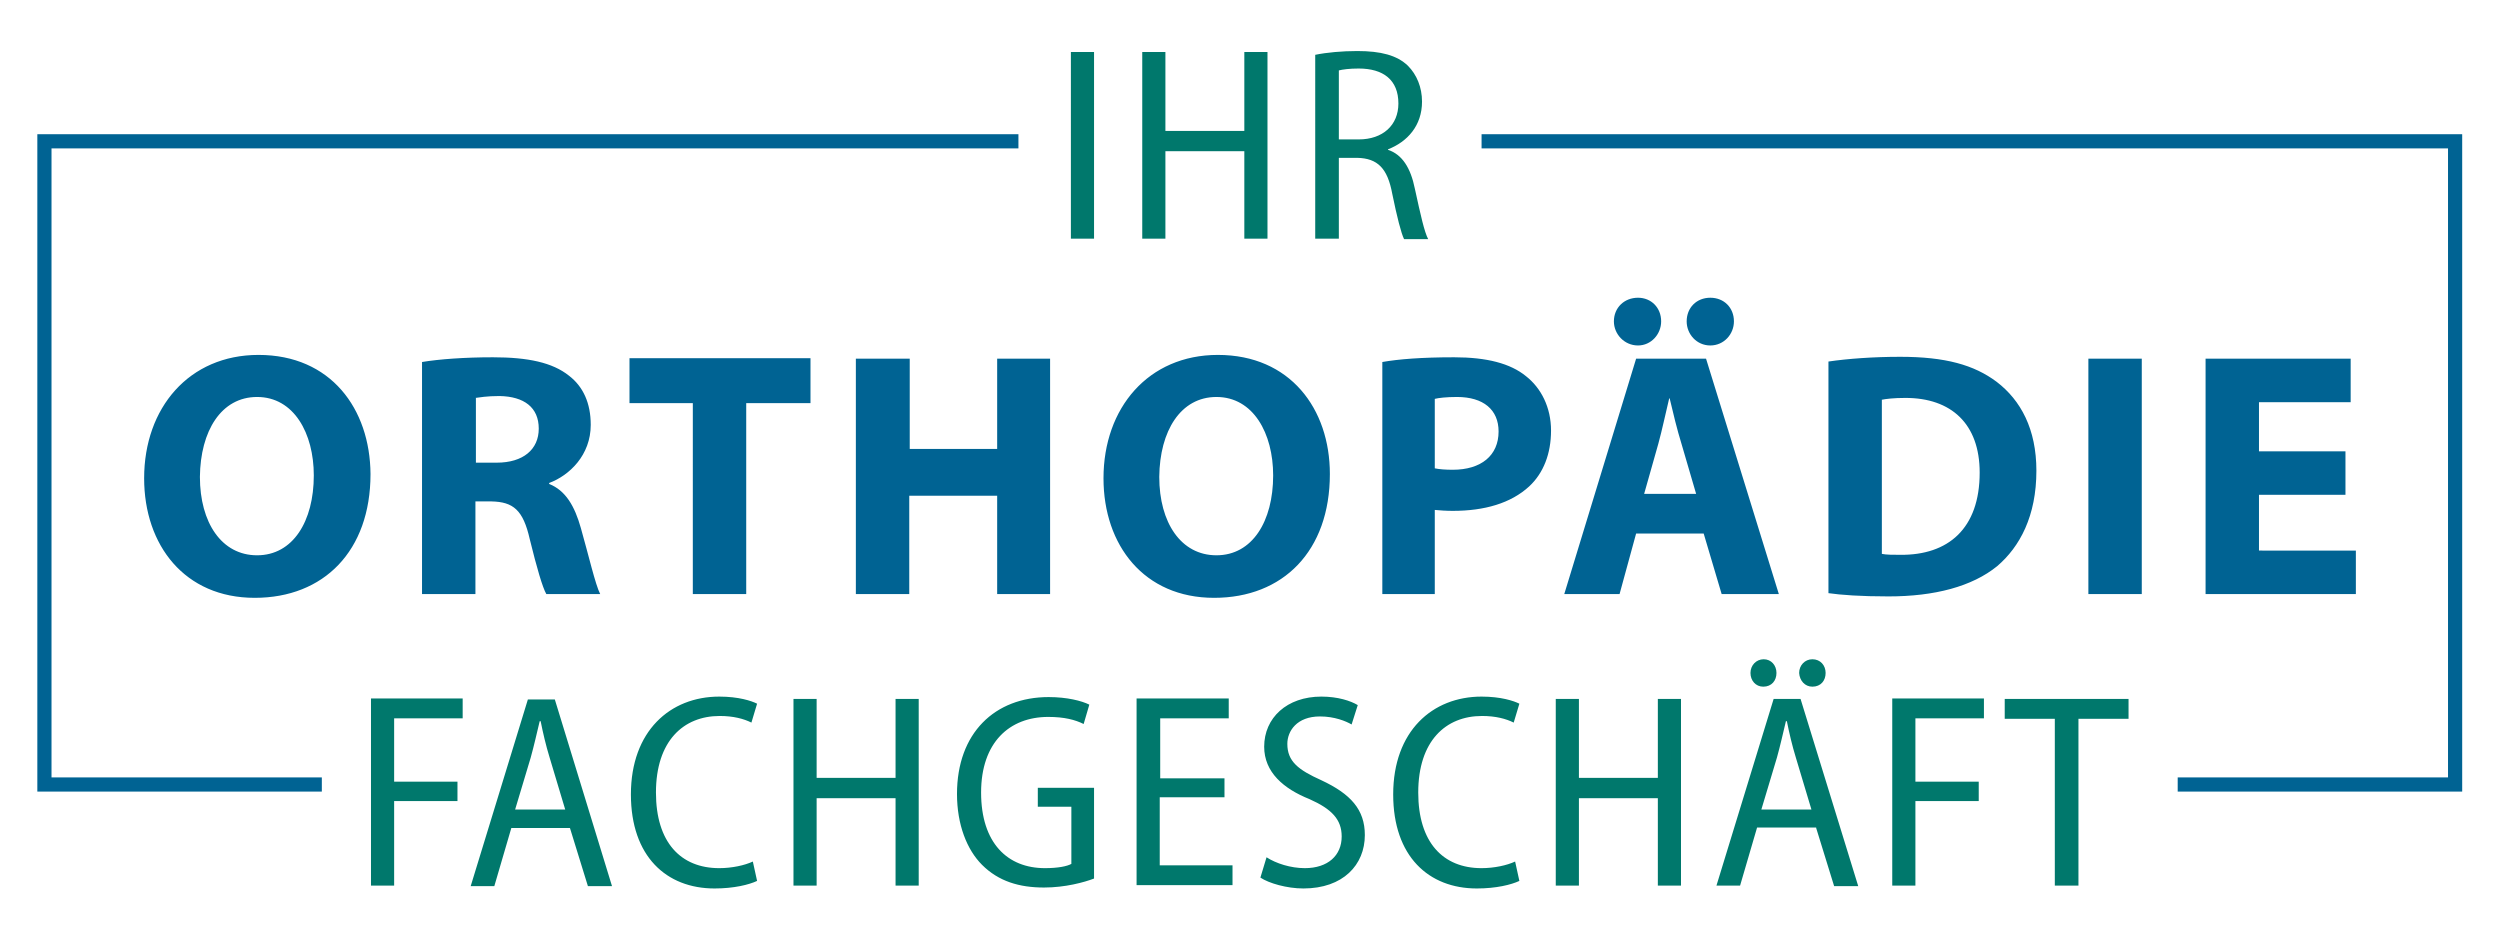
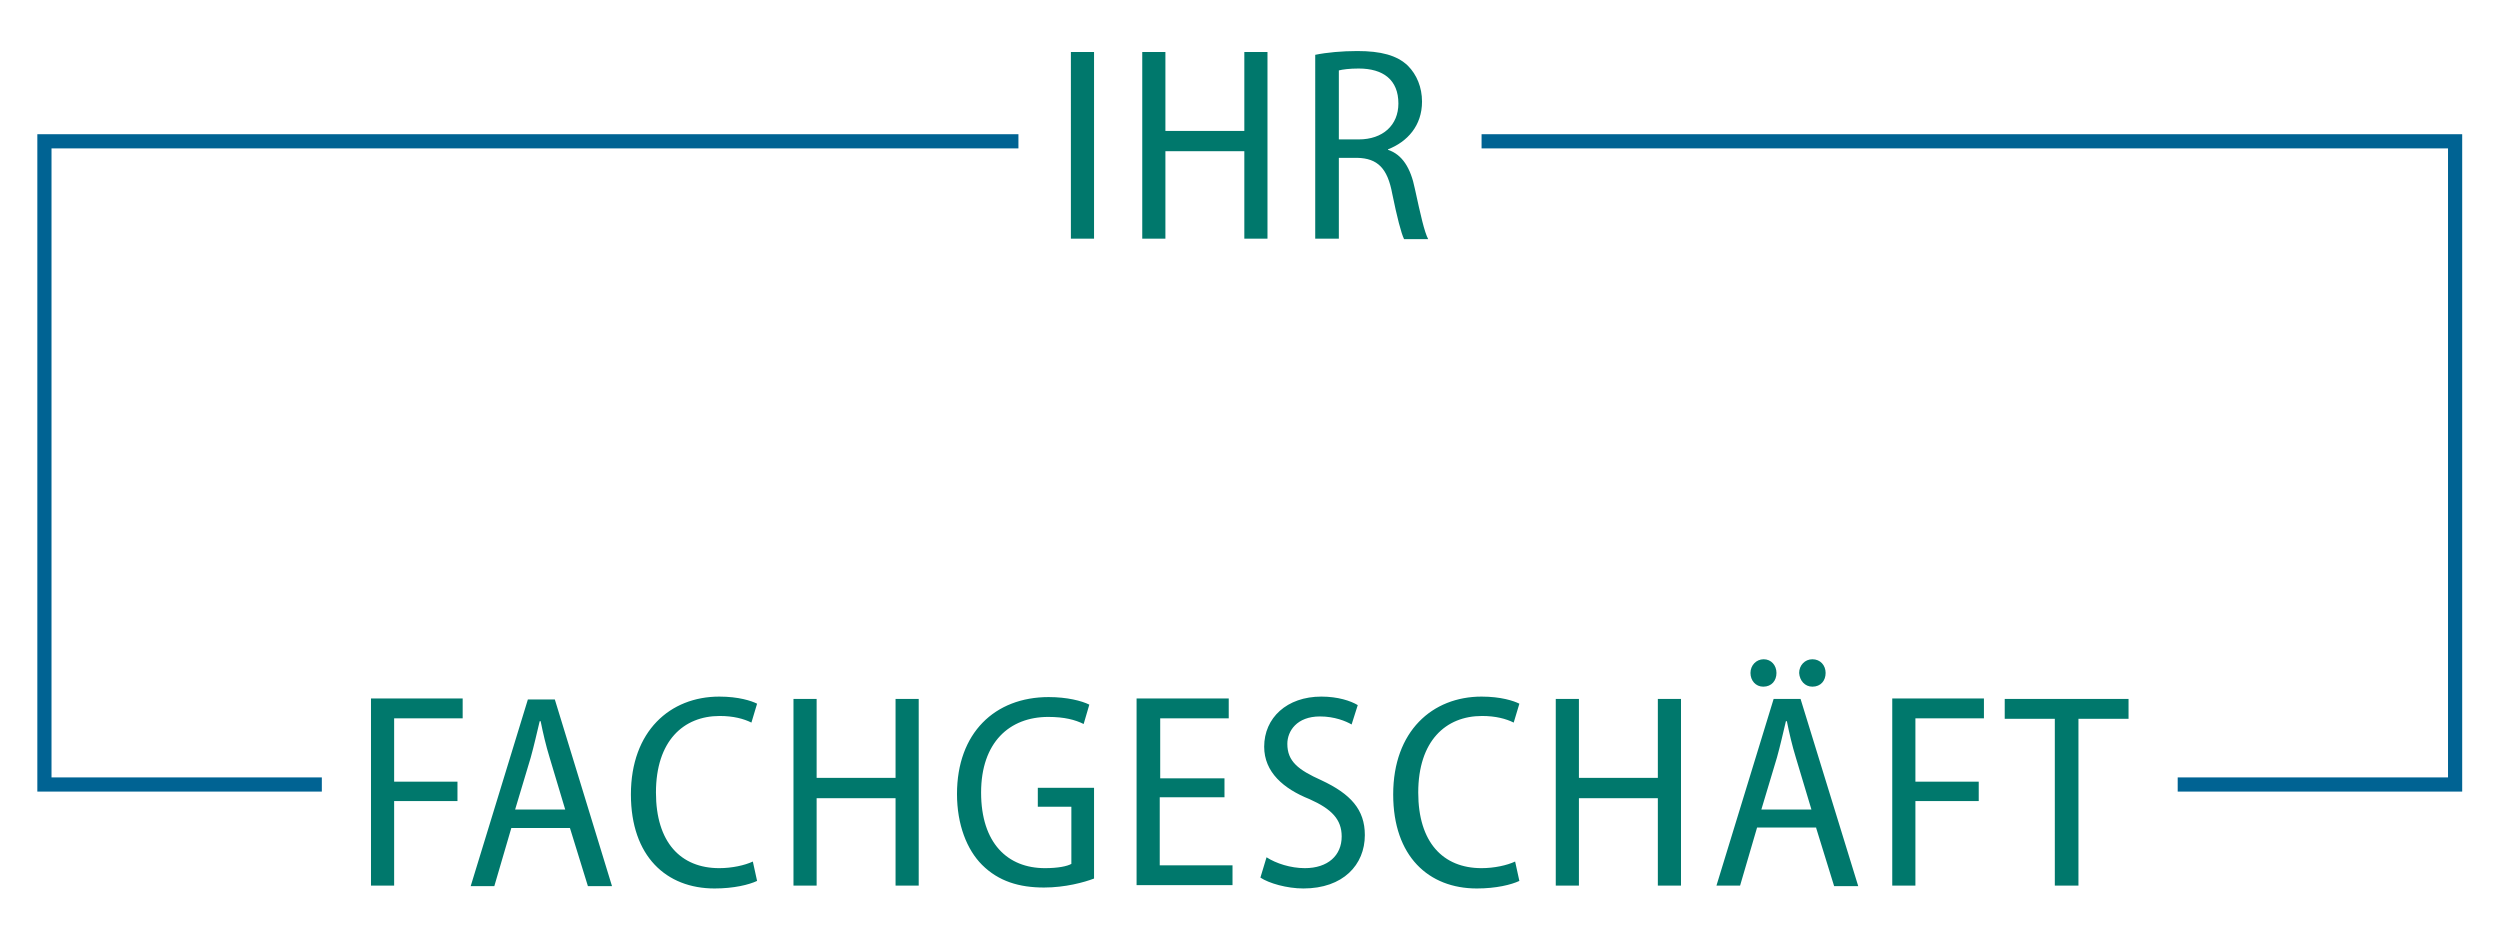
<svg xmlns="http://www.w3.org/2000/svg" version="1.1" id="Ebene_1" x="0px" y="0px" viewBox="0 0 529 199" style="enable-background:new 0 0 529 199;" xml:space="preserve">
  <style type="text/css">
	.st0{fill:#006393;}
	.st1{fill:#00786C;}
	.st2{fill:none;}
</style>
-   <path class="st0" d="M496.3,95.5H478V85.1h19.4v-9.2h-30.7v49.8h31.8v-9.2H478v-11.8h18.3V95.5z M441.9,125.7h11.3V75.9h-11.3V125.7  z M398.1,84.6c1-0.2,2.6-0.4,5.1-0.4c9.7,0,15.7,5.5,15.7,15.8c0,11.9-6.7,17.5-16.8,17.4c-1.4,0-3,0-3.9-0.2V84.6z M386.8,125.5  c2.8,0.4,6.9,0.7,12.8,0.7c9.8,0,17.7-2.1,23-6.4c4.8-4.1,8.3-10.6,8.3-20.2c0-8.8-3.3-14.9-8.4-18.8c-4.8-3.6-10.9-5.3-20.4-5.3  c-5.7,0-11.1,0.4-15.2,1V125.5z M361.9,73.1c2.9,0,5-2.4,5-5.1c0-2.9-2.1-5-5-5c-2.9,0-5,2.1-5,5C356.9,70.7,359,73.1,361.9,73.1   M346.6,73.1c2.8,0,4.9-2.4,4.9-5.1c0-2.9-2.1-5-4.9-5c-2.9,0-5.1,2.1-5.1,5C341.5,70.7,343.7,73.1,346.6,73.1 M347.9,104.5l3-10.6  c0.8-2.9,1.6-6.7,2.3-9.6h0.1c0.7,3,1.6,6.7,2.5,9.6l3.1,10.6H347.9z M360.5,112.9l3.8,12.8h12.1L361,75.9h-14.8L331,125.7h11.7  l3.5-12.8H360.5z M303.6,84.4c0.8-0.2,2.4-0.4,4.7-0.4c5.6,0,8.8,2.7,8.8,7.3c0,5.1-3.7,8.1-9.7,8.1c-1.6,0-2.8-0.1-3.8-0.3V84.4z   M292.4,125.7h11.2v-17.8c1,0.1,2.4,0.2,3.8,0.2c6.7,0,12.3-1.6,16.2-5.2c3-2.8,4.6-6.9,4.6-11.8c0-4.9-2.1-9-5.3-11.5  c-3.3-2.7-8.3-4-15.2-4c-6.9,0-11.8,0.4-15.2,1V125.7z M257.4,84c7.8,0,12,7.7,12,16.6c0,9.7-4.4,16.9-12,16.9  c-7.5,0-12.1-6.9-12.1-16.6C245.4,91.2,249.8,84,257.4,84 M257.7,75.1c-14.7,0-24.2,11.2-24.2,26.1c0,14.2,8.6,25.3,23.4,25.3  c14.6,0,24.5-9.9,24.5-26.2C281.4,86.5,273,75.1,257.7,75.1 M181.1,75.9v49.8h11.3v-20.8H211v20.8h11.2V75.9H211V95h-18.5V75.9  H181.1z M146.6,125.7h11.3V85.3h13.6v-9.5h-38.3v9.5h13.4V125.7z M100.6,84.2c0.8-0.1,2.4-0.4,5.1-0.4c5.2,0.1,8.3,2.4,8.3,6.9  c0,4.4-3.3,7.2-8.9,7.2h-4.4V84.2z M89.4,125.7h11.2v-19.6h3.4c4.6,0.1,6.7,1.8,8.1,8c1.5,6.1,2.7,10.2,3.5,11.6H127  c-1-1.9-2.5-8.4-4.1-14c-1.3-4.6-3.2-7.9-6.7-9.3v-0.2c4.3-1.6,8.8-5.9,8.8-12.3c0-4.6-1.6-8.1-4.6-10.4c-3.5-2.8-8.7-3.9-16.1-3.9  c-6,0-11.4,0.4-15,1V125.7z M54.4,84c7.8,0,12,7.7,12,16.6c0,9.7-4.4,16.9-12,16.9c-7.5,0-12.1-6.9-12.1-16.6  C42.4,91.2,46.8,84,54.4,84 M54.7,75.1c-14.7,0-24.2,11.2-24.2,26.1c0,14.2,8.6,25.3,23.4,25.3c14.6,0,24.5-9.9,24.5-26.2  C78.3,86.5,70,75.1,54.7,75.1" />
  <path class="st1" d="M434.9,187.4h4.9v-35.3h10.6v-4.2h-26.2v4.2h10.6V187.4z M400.4,187.4h4.9v-17.9h13.4v-4.1h-13.4v-13.4h14.5  v-4.2h-19.4V187.4z M383.5,145.3c1.8,0,2.8-1.3,2.8-2.9c0-1.6-1.1-2.9-2.8-2.9c-1.6,0-2.8,1.3-2.8,2.9  C380.8,144,381.9,145.3,383.5,145.3 M373.1,145.3c1.8,0,2.8-1.3,2.8-2.9c0-1.6-1.1-2.9-2.7-2.9c-1.6,0-2.8,1.3-2.8,2.9  C370.4,144,371.5,145.3,373.1,145.3 M372.7,171.3l3.3-11c0.7-2.5,1.3-5.2,1.9-7.7h0.2c0.5,2.5,1.1,5.1,1.9,7.7l3.3,11H372.7z   M384.3,175.2l3.8,12.3h5.1L381,147.9h-5.7l-12.1,39.5h5l3.6-12.3H384.3z M329.2,147.9v39.5h4.9v-18.5h16.7v18.5h4.9v-39.5h-4.9  v16.7h-16.7v-16.7H329.2z M320.6,182.3c-1.7,0.8-4.4,1.4-7.1,1.4c-8.2,0-13.4-5.5-13.4-16c0-10.9,5.8-16.2,13.5-16.2  c2.9,0,5.1,0.6,6.7,1.4l1.2-4c-1.2-0.6-3.9-1.5-8-1.5c-10.4,0-18.7,7.3-18.7,20.7c0,13.1,7.5,19.9,17.7,19.9c4.1,0,7.3-0.8,9-1.6  L320.6,182.3z M266.7,185.7c1.8,1.2,5.6,2.3,9.1,2.3c8.4,0,13-5,13-11.3c0-5.4-3-8.7-9.2-11.6c-4.9-2.2-7.2-4-7.2-7.7  c0-2.7,2-5.8,6.9-5.8c3.1,0,5.5,1,6.7,1.7l1.3-4.1c-1.5-0.9-4.2-1.8-7.7-1.8c-7.3,0-12.1,4.5-12.1,10.6c0,5.4,4.1,8.9,9.6,11.1  c4.7,2.1,6.8,4.3,6.8,7.9c0,4-2.9,6.7-7.8,6.7c-3,0-6.1-1-8.1-2.3L266.7,185.7z M259.2,164.7h-13.7v-12.7H260v-4.2h-19.5v39.5h20.3  v-4.2h-15.4v-14.4h13.7V164.7z M231.5,166.7h-11.9v4h7.1v12.1c-0.9,0.5-2.8,0.9-5.6,0.9c-7.9,0-13.5-5.3-13.5-16  c0-10.6,6-16,14.2-16c3.4,0,5.7,0.6,7.5,1.5l1.2-4.1c-1.6-0.8-4.7-1.6-8.6-1.6c-11.4,0-19.4,7.6-19.4,20.5c0,6.5,2.1,11.8,5.3,15  c3.5,3.5,7.9,4.8,13.1,4.8c4.5,0,8.5-1.1,10.6-1.9V166.7z M167.9,147.9v39.5h4.9v-18.5h16.7v18.5h4.9v-39.5h-4.9v16.7h-16.7v-16.7  H167.9z M159.3,182.3c-1.7,0.8-4.4,1.4-7.1,1.4c-8.2,0-13.4-5.5-13.4-16c0-10.9,5.8-16.2,13.5-16.2c2.9,0,5.1,0.6,6.7,1.4l1.2-4  c-1.2-0.6-3.9-1.5-8-1.5c-10.4,0-18.7,7.3-18.7,20.7c0,13.1,7.5,19.9,17.7,19.9c4.1,0,7.3-0.8,9-1.6L159.3,182.3z M109,171.3l3.3-11  c0.7-2.5,1.3-5.2,1.9-7.7h0.2c0.5,2.5,1.1,5.1,1.9,7.7l3.3,11H109z M120.6,175.2l3.8,12.3h5.1l-12.1-39.5h-5.7l-12.1,39.5h5  l3.6-12.3H120.6z M78.5,187.4h4.9v-17.9h13.4v-4.1H83.4v-13.4h14.5v-4.2H78.5V187.4z" />
  <path class="st1" d="M283.3,14.9c0.8-0.2,2.2-0.4,4.2-0.4c5.2,0,8.4,2.4,8.4,7.4c0,4.6-3.3,7.6-8.4,7.6h-4.2V14.9z M278.4,50.5h4.9  V33.4h3.9c4.3,0.1,6.4,2.2,7.4,7.6c1,4.9,1.9,8.4,2.5,9.6h5.1c-0.8-1.5-1.6-5.1-2.8-10.6c-0.9-4.5-2.7-7.3-5.7-8.3v-0.1  c4.1-1.6,7.2-5,7.2-10.1c0-3-1.1-5.7-3-7.6c-2.3-2.2-5.7-3.1-10.7-3.1c-3.2,0-6.5,0.3-8.9,0.8V50.5z M241.7,11v39.5h4.9V32h16.7  v18.5h4.9V11h-4.9v16.7h-16.7V11H241.7z M226.6,50.5h4.9V11h-4.9V50.5z" />
  <rect x="8.5" y="10.7" class="st2" width="512" height="177.2" />
  <polygon class="st2" points="215.5,47 215.5,31.4 10.9,31.4 10.9,164.5 68.1,164.5 68.1,153 460.8,153 460.8,164.5 518,164.5   518,31.4 313.5,31.4 313.5,47 " />
  <polygon class="st0" points="521,28.4 313.5,28.4 313.5,31.4 518,31.4 518,164.5 460.8,164.5 460.8,167.5 521,167.5 " />
  <polygon class="st0" points="10.9,164.5 10.9,31.4 215.5,31.4 215.5,28.4 7.9,28.4 7.9,167.5 68.1,167.5 68.1,164.5 " />
</svg>